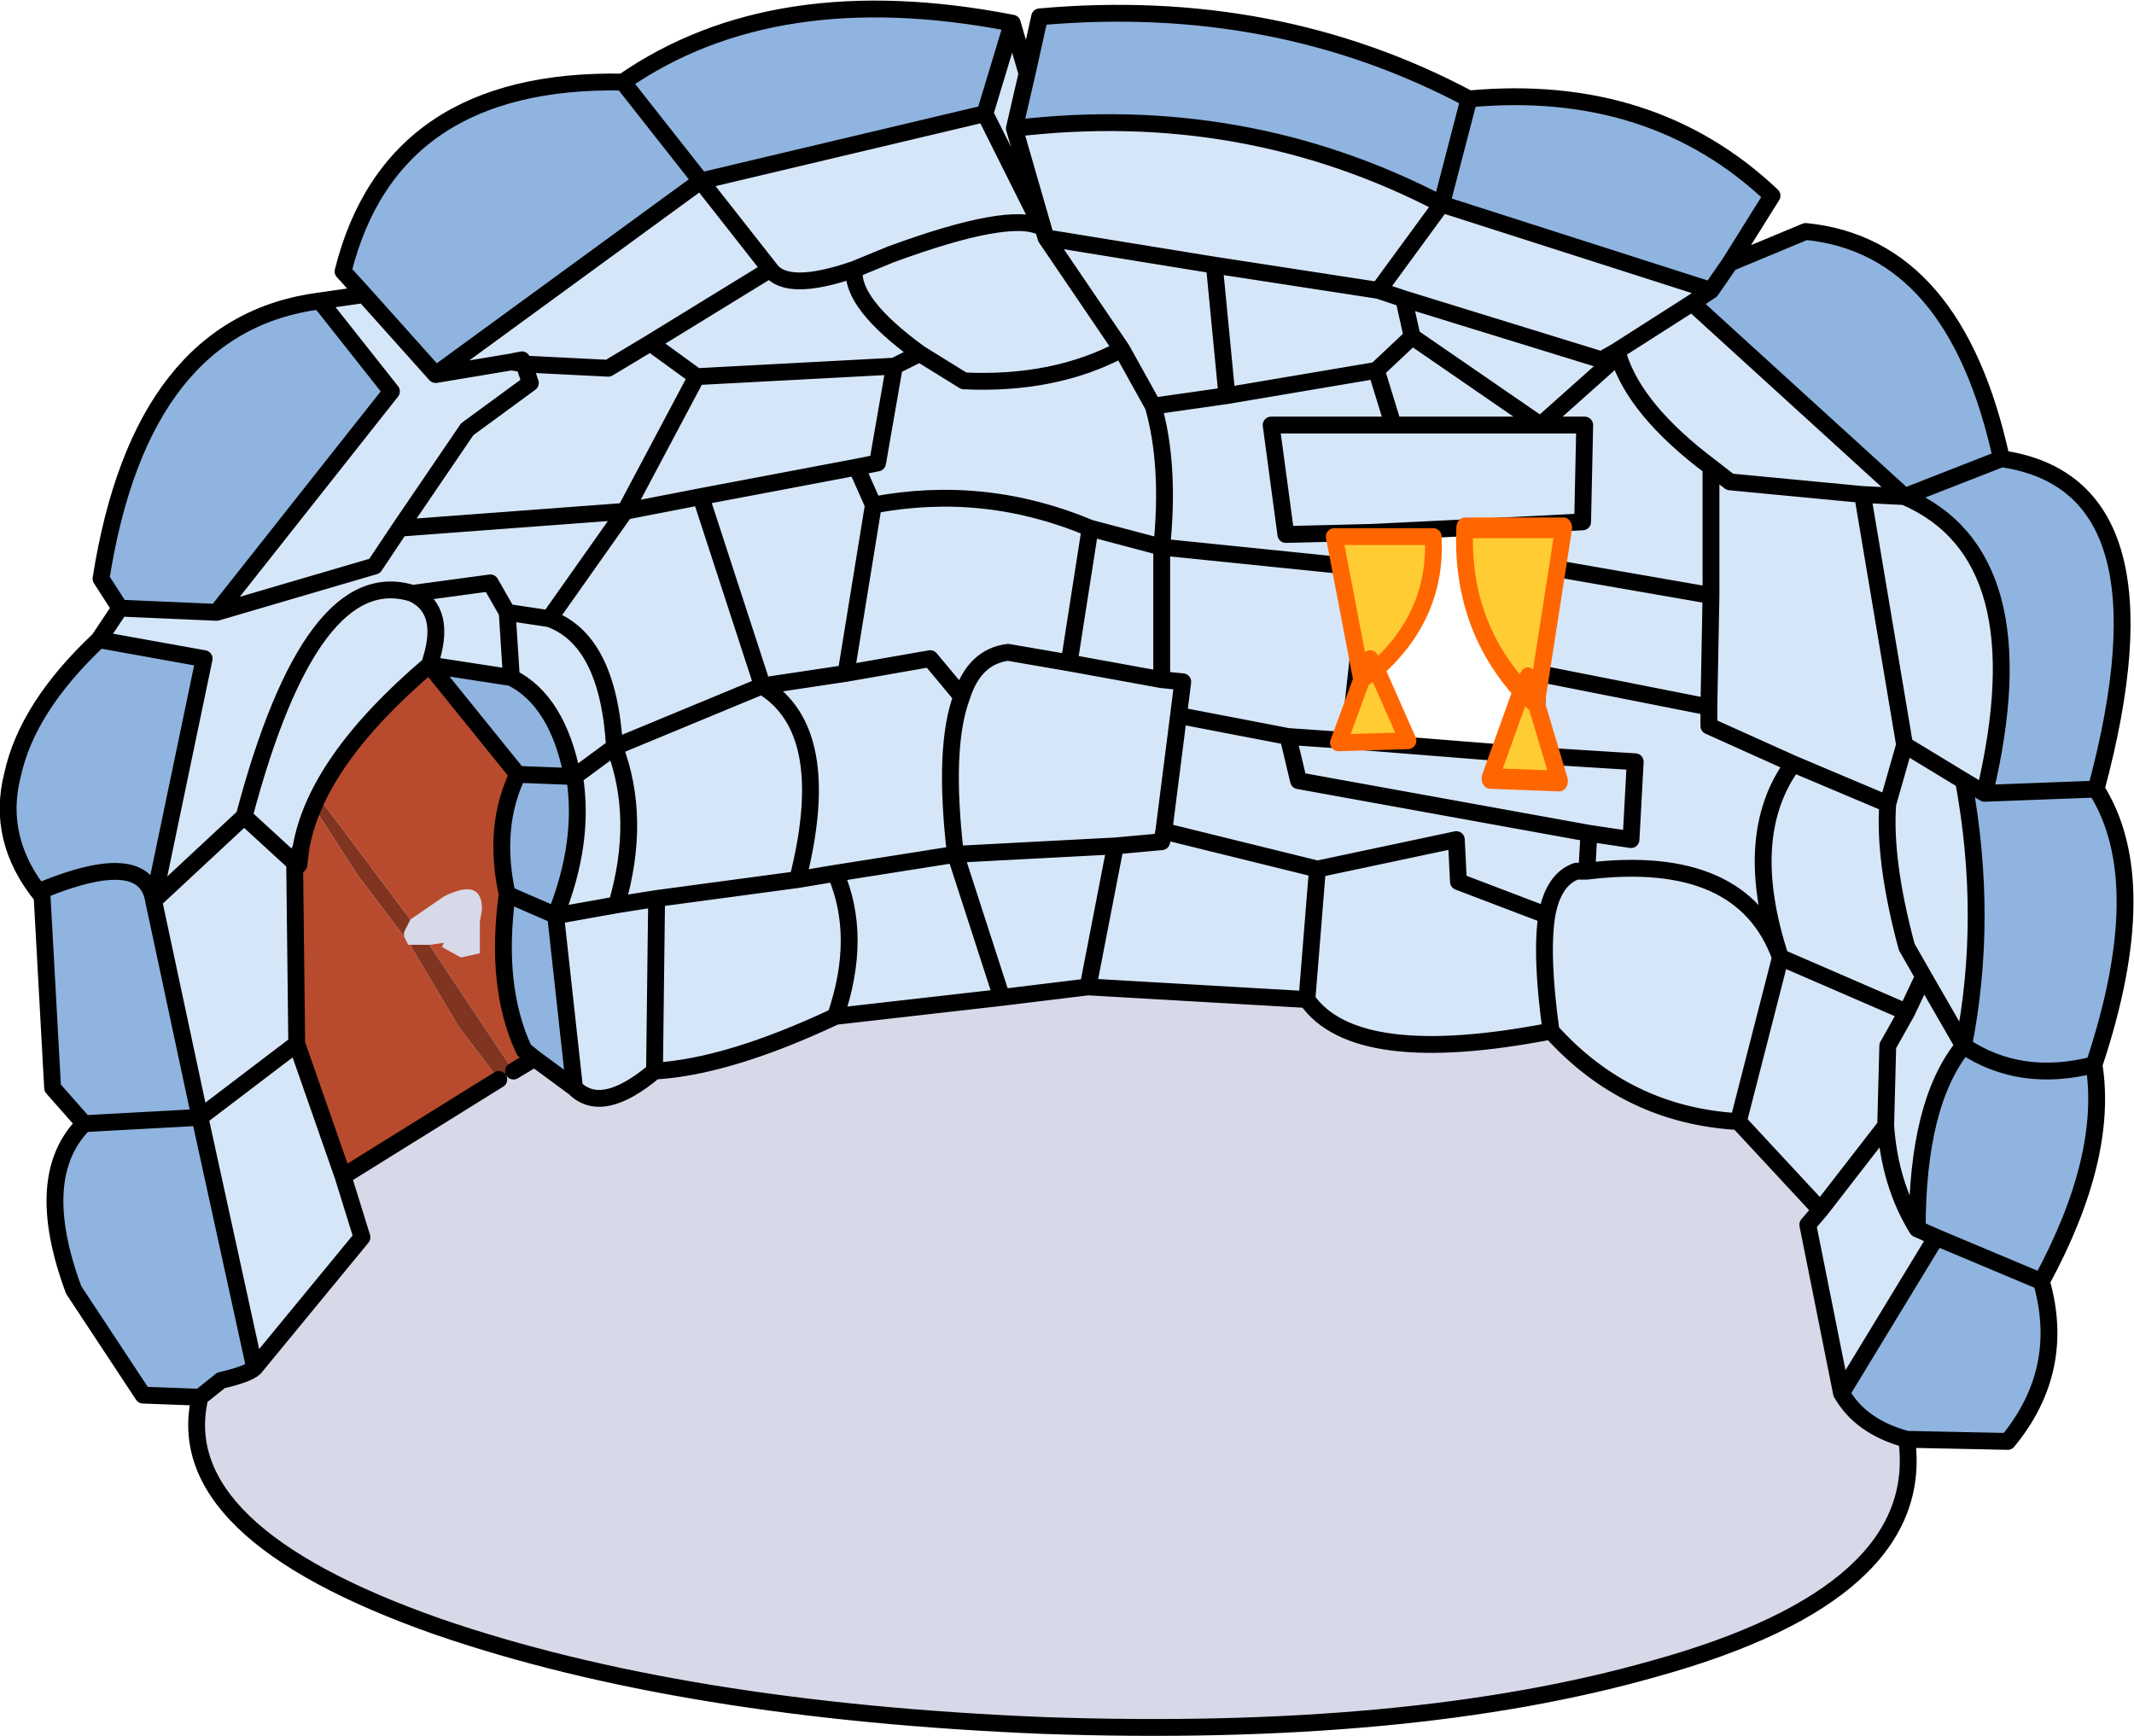
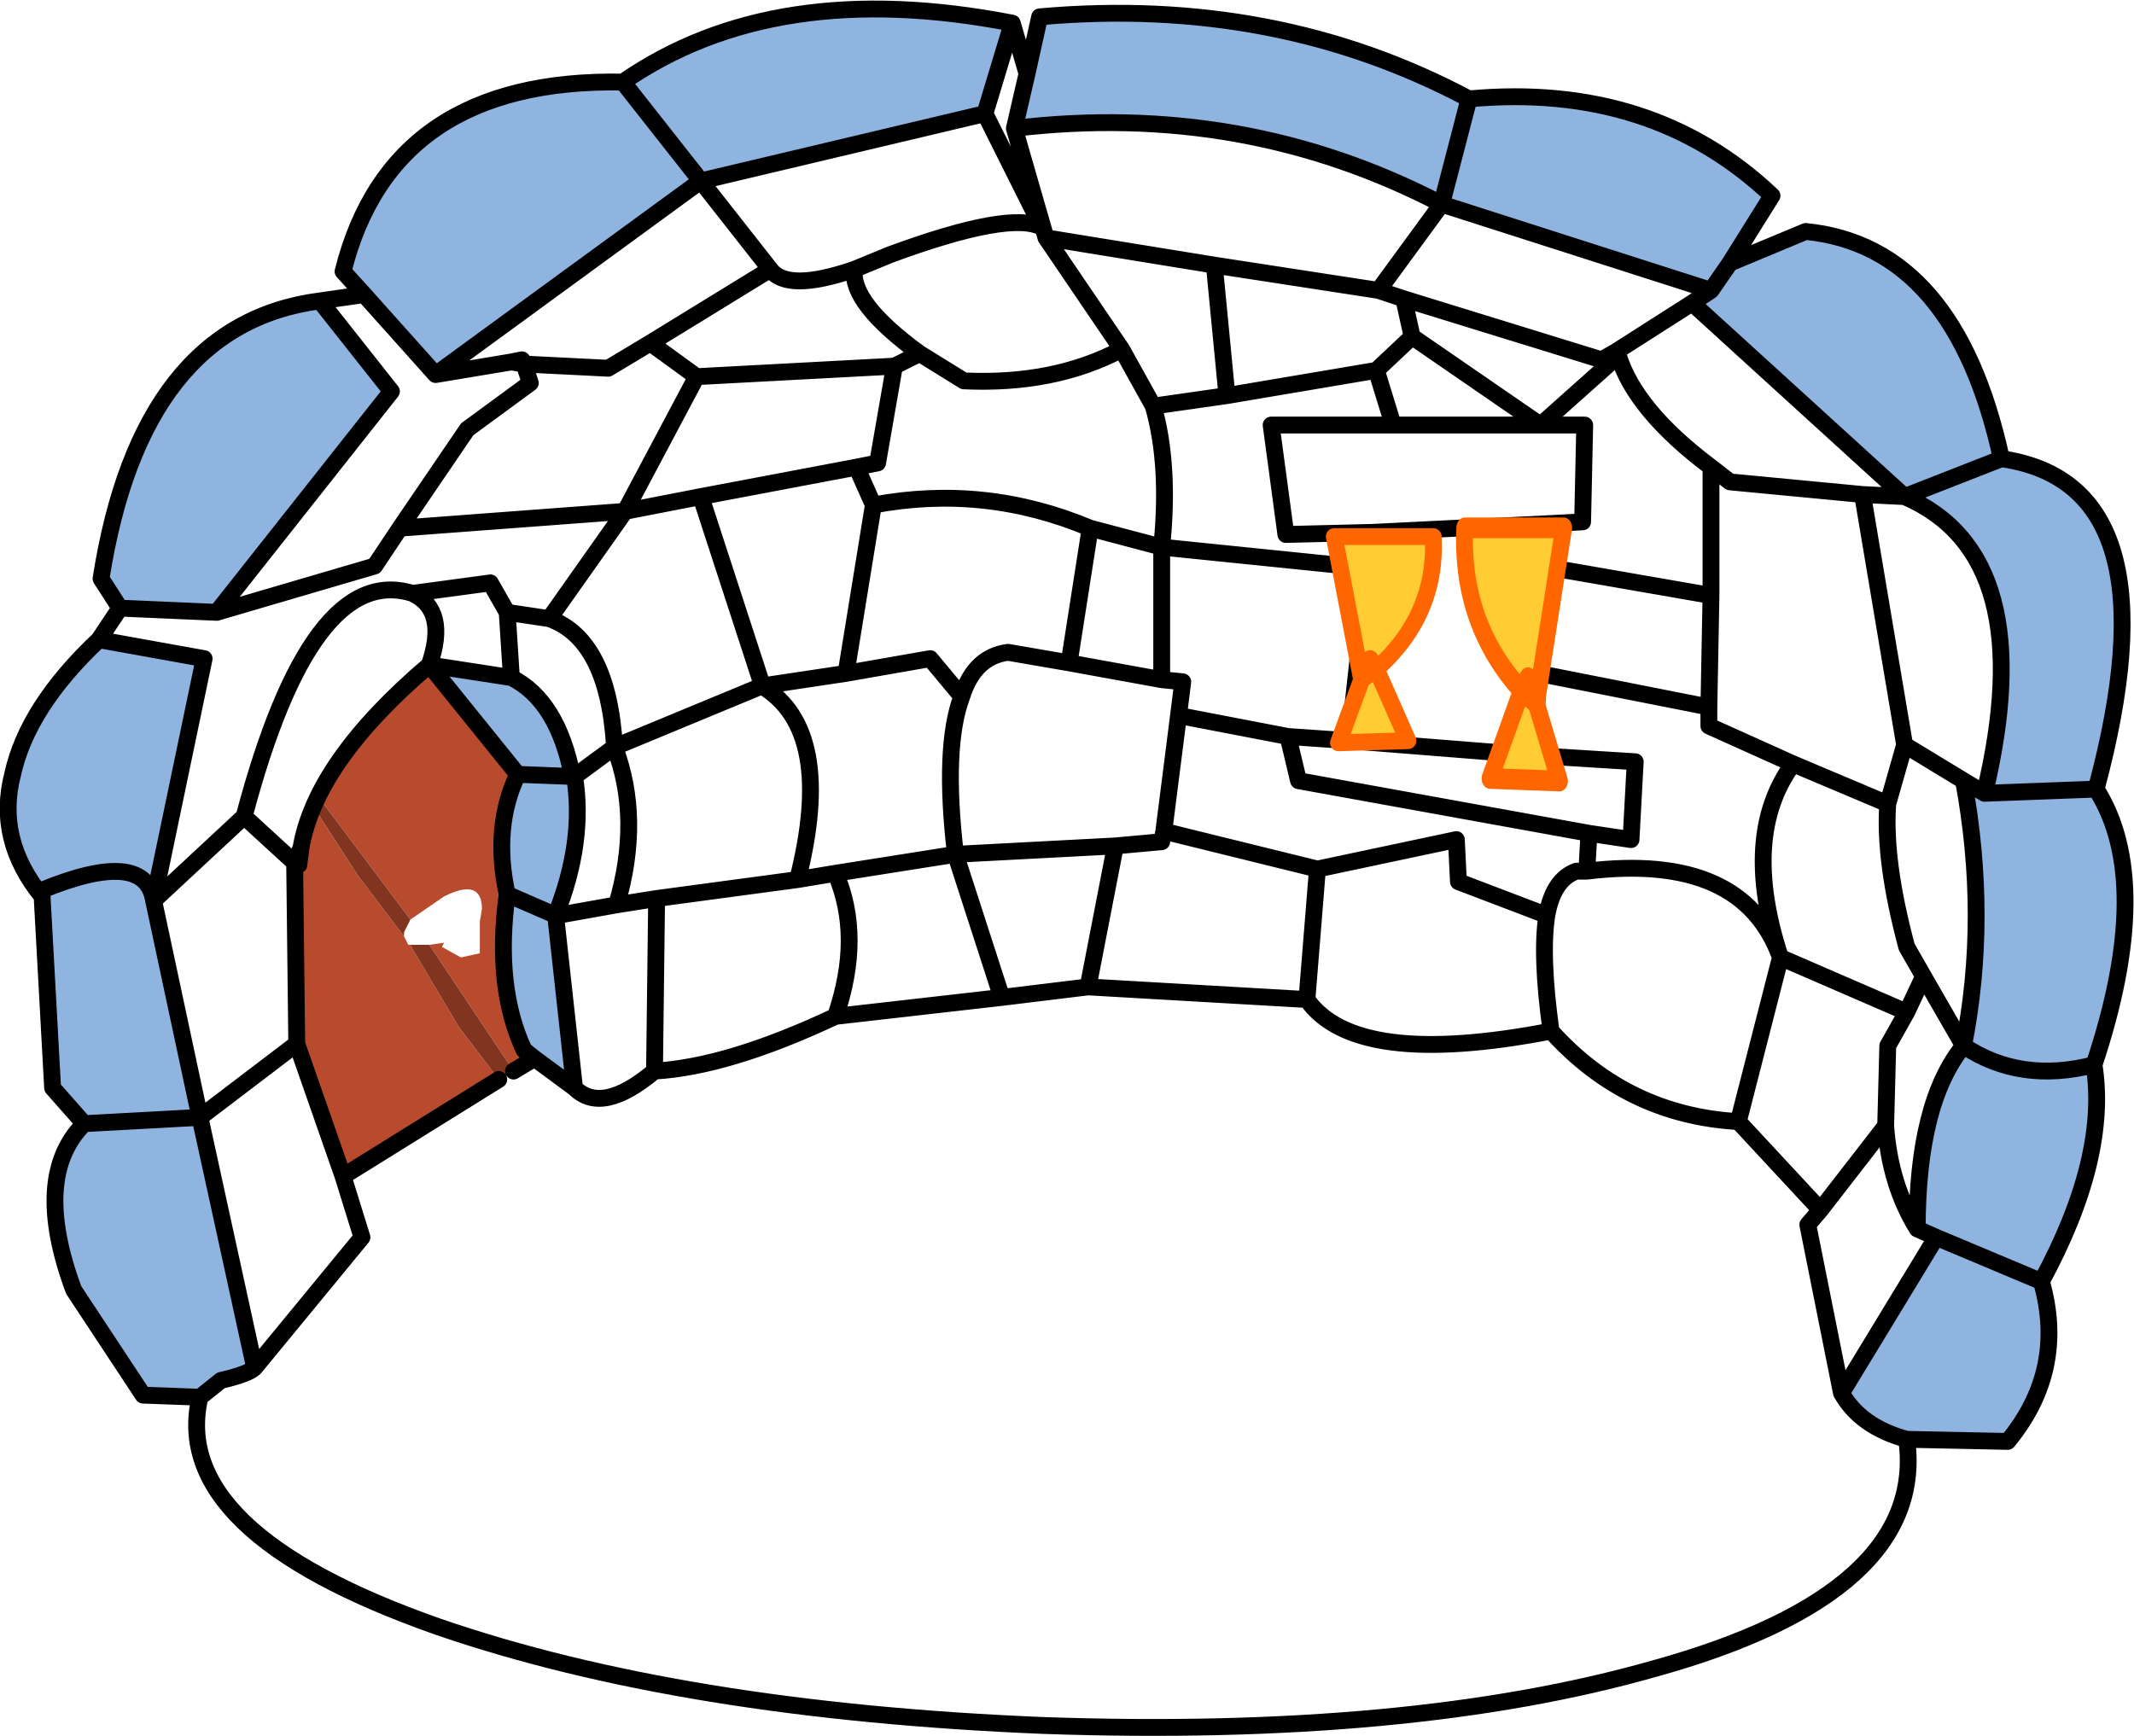
<svg xmlns="http://www.w3.org/2000/svg" xmlns:xlink="http://www.w3.org/1999/xlink" height="41.25px" width="50.7px">
  <g transform="matrix(1.0, 0.0, 0.0, 1.0, 25.35, 20.65)">
    <use height="41.25" transform="matrix(1.0, 0.0, 0.0, 1.0, -25.35, -20.65)" width="50.7" xlink:href="#shape0" />
    <use height="5.3" transform="matrix(1.0, 0.0, 0.0, 1.0, 6.15, -8.1)" width="2.75" xlink:href="#sprite0" />
    <use height="5.3" transform="matrix(-1.0, 0.0, 0.0, 1.228, 12.0, -8.354)" width="2.75" xlink:href="#sprite0" />
  </g>
  <defs>
    <g id="shape0" transform="matrix(1.0, 0.0, 0.0, 1.0, 25.35, 20.65)">
      <path d="M-0.95 -18.9 L-0.65 -20.25 Q4.95 -20.75 9.55 -18.3 13.9 -18.7 16.75 -16.0 L15.75 -14.4 17.55 -15.15 Q21.1 -14.8 22.2 -9.75 26.4 -9.15 24.45 -1.9 25.85 0.3 24.4 4.65 24.75 6.85 23.15 9.8 23.75 11.9 22.35 13.6 L19.95 13.55 Q18.85 13.25 18.4 12.45 L20.65 8.75 23.15 9.8 20.65 8.75 20.2 8.55 Q20.2 5.55 21.3 4.2 21.9 1.15 21.3 -2.1 L21.8 -1.8 Q23.15 -7.45 19.9 -8.85 L14.85 -13.45 15.3 -13.75 15.75 -14.4 15.3 -13.75 8.9 -15.8 Q4.2 -18.25 -1.25 -17.6 L-0.95 -18.9 M-20.6 12.55 L-21.95 12.5 -23.6 10.0 Q-24.6 7.3 -23.35 6.05 L-24.1 5.2 -24.35 0.65 Q-25.45 -0.7 -25.05 -2.25 -24.7 -3.85 -23.0 -5.45 L-20.5 -5.0 -21.7 0.75 -20.6 5.9 -23.35 6.05 -20.6 5.9 -19.3 11.85 Q-19.45 12.0 -20.1 12.15 L-20.6 12.55 M-22.5 -6.2 L-22.95 -6.9 Q-22.0 -12.95 -17.75 -13.5 L-16.05 -11.35 -20.2 -6.1 -22.5 -6.2 M-16.7 -13.65 L-17.2 -14.2 Q-16.05 -18.8 -10.55 -18.7 -6.95 -21.2 -1.3 -20.1 L-1.95 -17.95 -8.7 -16.35 -15.0 -11.75 -16.7 -13.65 M9.55 -18.3 L8.9 -15.8 9.55 -18.3 M22.2 -9.75 L19.9 -8.85 22.2 -9.75 M24.45 -1.9 L21.8 -1.8 24.45 -1.9 M24.4 4.65 Q22.65 5.1 21.3 4.2 22.65 5.1 24.4 4.65 M-10.55 -18.7 L-8.7 -16.35 -10.55 -18.7 M-12.65 4.5 L-12.9 4.3 Q-13.6 2.8 -13.3 0.6 -13.65 -1.0 -13.05 -2.25 L-15.15 -4.85 -13.2 -4.55 Q-12.1 -4.0 -11.75 -2.2 L-11.7 -2.2 Q-11.45 -0.65 -12.15 1.1 L-11.7 5.2 -12.65 4.5 M-11.75 -2.2 L-13.05 -2.25 -11.75 -2.2 M-12.15 1.1 L-13.3 0.6 -12.15 1.1 M-24.35 0.65 L-24.35 0.5 Q-21.9 -0.5 -21.7 0.75 -21.9 -0.5 -24.35 0.5 L-24.35 0.65" fill="#8fb4df" fill-rule="evenodd" stroke="none" />
-       <path d="M-23.0 -5.45 L-22.5 -6.2 -20.2 -6.1 -16.05 -11.35 -17.75 -13.5 -16.7 -13.65 -15.0 -11.75 -8.7 -16.35 -7.05 -14.25 -9.9 -12.5 -10.9 -11.9 -12.9 -12.0 -10.9 -11.9 -9.9 -12.5 -7.05 -14.25 -8.7 -16.35 -1.95 -17.95 -1.3 -20.1 -0.95 -18.9 -1.25 -17.6 Q4.2 -18.25 8.9 -15.8 L7.4 -13.75 8.0 -13.55 8.2 -12.65 7.35 -11.85 3.8 -11.25 3.5 -14.35 7.4 -13.75 3.5 -14.35 3.8 -11.25 7.35 -11.85 8.2 -12.65 8.0 -13.55 7.4 -13.75 8.9 -15.8 15.3 -13.75 14.85 -13.45 19.9 -8.85 18.9 -8.9 15.75 -9.2 15.3 -9.55 Q13.5 -10.9 13.1 -12.2 L13.05 -12.3 14.85 -13.45 13.05 -12.3 13.1 -12.2 Q13.5 -10.9 15.3 -9.55 L15.75 -9.2 18.9 -8.9 19.9 -8.85 Q23.15 -7.45 21.8 -1.8 L21.3 -2.1 Q21.9 1.15 21.3 4.2 L20.35 2.55 19.95 1.85 Q19.4 -0.2 19.5 -1.55 L19.9 -2.95 21.3 -2.1 19.9 -2.95 19.5 -1.55 Q19.4 -0.2 19.95 1.85 L20.35 2.55 21.3 4.2 Q20.2 5.55 20.2 8.55 L20.65 8.75 18.4 12.45 17.6 8.45 17.9 8.1 15.95 6.0 Q13.3 5.85 11.5 3.85 11.25 2.05 11.4 1.1 L9.3 0.3 9.25 -0.7 5.95 0.0 2.3 -0.9 2.65 -3.65 5.25 -3.15 5.5 -2.1 12.4 -0.85 12.35 0.05 12.1 0.05 Q11.55 0.25 11.4 1.1 11.55 0.25 12.1 0.05 L12.35 0.05 12.4 -0.85 5.5 -2.1 5.25 -3.15 2.65 -3.65 2.3 -0.9 2.25 -0.65 1.15 -0.55 0.5 2.8 1.15 -0.55 2.25 -0.65 2.3 -0.9 5.95 0.0 9.25 -0.7 9.3 0.3 11.4 1.1 Q11.25 2.05 11.5 3.85 6.85 4.75 5.7 3.1 L0.5 2.8 -1.55 3.05 -5.5 3.5 Q-8.05 4.7 -9.8 4.8 -11.05 5.85 -11.7 5.2 L-12.15 1.1 -12.1 1.1 -10.7 0.85 Q-10.1 -1.2 -10.75 -2.9 L-11.7 -2.2 -10.75 -2.9 Q-10.9 -5.45 -12.3 -5.95 L-13.3 -6.1 -13.2 -4.55 -13.3 -6.1 -13.7 -6.8 -15.55 -6.55 Q-14.7 -6.15 -15.15 -4.85 -17.85 -2.55 -18.2 -0.5 L-18.35 -0.15 -19.55 -1.25 -21.7 0.75 -20.5 -5.0 -23.0 -5.45 M7.35 -11.85 L7.75 -10.55 4.85 -10.55 5.2 -7.95 7.25 -8.0 5.2 -7.95 4.85 -10.55 7.75 -10.55 7.35 -11.85 M11.3 -8.2 L7.25 -8.0 7.15 -7.15 2.25 -7.65 0.55 -8.1 Q-1.95 -9.15 -4.6 -8.65 L-5.0 -9.55 -4.5 -9.65 -4.1 -11.95 -3.5 -12.25 -2.45 -11.6 Q-0.3 -11.5 1.3 -12.35 L2.05 -11.0 Q2.45 -9.6 2.25 -7.65 2.45 -9.6 2.05 -11.0 L1.3 -12.35 Q-0.3 -11.5 -2.45 -11.6 L-3.5 -12.25 -4.1 -11.95 -4.5 -9.65 -5.0 -9.55 -4.6 -8.65 Q-1.95 -9.15 0.55 -8.1 L2.25 -7.65 7.15 -7.15 6.7 -3.05 11.1 -2.7 11.2 -4.65 11.3 -8.2 12.25 -8.25 12.3 -10.55 11.25 -10.55 7.75 -10.55 11.25 -10.55 12.3 -10.55 12.25 -8.25 11.3 -8.2 M2.05 -11.0 L3.8 -11.25 2.05 -11.0 M6.7 -3.05 L5.25 -3.15 6.7 -3.05 M2.65 -3.65 L2.75 -4.45 2.25 -4.5 0.05 -4.9 0.55 -8.1 0.05 -4.9 2.25 -4.5 2.25 -7.65 2.25 -4.5 2.75 -4.45 2.65 -3.65 M5.95 0.0 L5.7 3.1 5.95 0.0 M11.2 -4.65 L15.25 -3.85 15.25 -3.4 17.25 -2.5 Q16.0 -0.8 16.95 2.1 16.05 -0.4 12.35 0.05 16.05 -0.4 16.95 2.1 16.0 -0.8 17.25 -2.5 L15.25 -3.4 15.25 -3.85 11.2 -4.65 M12.4 -0.85 L13.4 -0.7 13.5 -2.55 11.1 -2.7 13.5 -2.55 13.4 -0.7 12.4 -0.85 M8.0 -13.55 L12.7 -12.1 13.05 -12.3 12.7 -12.1 8.0 -13.55 M13.1 -12.2 L11.25 -10.55 8.2 -12.65 11.25 -10.55 13.1 -12.2 M15.3 -9.55 L15.3 -6.5 11.85 -7.1 15.3 -6.5 15.3 -9.55 M15.3 -6.5 L15.25 -3.85 15.3 -6.5 M18.9 -8.9 L19.9 -2.95 18.9 -8.9 M17.25 -2.5 L19.5 -1.55 17.25 -2.5 M16.95 2.1 L15.95 6.0 16.95 2.1 19.95 3.4 20.35 2.55 19.95 3.4 16.95 2.1 M19.95 3.4 L19.5 4.2 19.45 6.1 17.9 8.1 19.45 6.1 19.5 4.2 19.95 3.4 M19.45 6.1 Q19.55 7.5 20.2 8.55 19.55 7.5 19.45 6.1 M-13.2 -12.05 L-15.0 -11.75 -13.2 -12.05 -12.9 -12.0 -12.95 -12.1 -13.2 -12.05 M-7.05 -14.25 Q-6.65 -13.7 -5.05 -14.25 L-4.2 -14.6 Q-1.35 -15.65 -0.6 -15.25 L-1.95 -17.95 -0.6 -15.25 Q-1.35 -15.65 -4.2 -14.6 L-5.05 -14.25 Q-5.15 -13.45 -3.5 -12.25 -5.15 -13.45 -5.05 -14.25 -6.65 -13.7 -7.05 -14.25 M3.5 -14.35 L-0.5 -15.0 -1.25 -17.6 -0.5 -15.0 3.5 -14.35 M-12.9 -12.0 L-12.75 -11.55 -14.25 -10.45 -15.85 -8.1 -16.45 -7.2 -20.2 -6.1 -16.45 -7.2 -15.85 -8.1 -14.25 -10.45 -12.75 -11.55 -12.9 -12.0 M-21.7 0.75 L-19.55 -1.25 -18.35 -0.15 -18.3 4.15 -20.6 5.9 -18.3 4.15 -17.2 7.3 -16.75 8.75 -19.3 11.85 -20.6 5.9 -21.7 0.75 M-15.15 -4.85 Q-14.7 -6.15 -15.55 -6.55 L-13.7 -6.8 -13.3 -6.1 -12.3 -5.95 Q-10.9 -5.45 -10.75 -2.9 L-7.25 -4.35 Q-5.5 -3.3 -6.4 0.25 L-9.75 0.7 -10.7 0.85 -9.75 0.7 -6.4 0.25 Q-5.5 -3.3 -7.25 -4.35 L-10.75 -2.9 Q-10.1 -1.2 -10.7 0.85 L-12.1 1.1 -12.15 1.1 Q-11.45 -0.65 -11.7 -2.2 L-11.75 -2.2 Q-12.1 -4.0 -13.2 -4.55 L-15.15 -4.85 M-10.5 -8.5 L-8.7 -8.85 -5.0 -9.55 -8.7 -8.85 -7.3 -4.55 -7.25 -4.35 -5.25 -4.65 -4.6 -8.65 -5.25 -4.65 -7.25 -4.35 -7.3 -4.55 -8.7 -8.85 -10.5 -8.5 -12.3 -5.95 -10.5 -8.5 -15.85 -8.1 -10.5 -8.5 -8.8 -11.7 -10.5 -8.5 M-4.1 -11.95 L-8.8 -11.7 -9.9 -12.5 -8.8 -11.7 -4.1 -11.95 M-2.5 -4.1 L-3.25 -5.0 -5.25 -4.65 -3.25 -5.0 -2.5 -4.1 Q-2.2 -5.05 -1.4 -5.15 L0.05 -4.9 -1.4 -5.15 Q-2.2 -5.05 -2.5 -4.1 -2.95 -2.9 -2.65 -0.35 L1.15 -0.55 -2.65 -0.35 Q-2.95 -2.9 -2.5 -4.1 M-19.55 -1.25 Q-17.95 -7.3 -15.55 -6.55 -17.95 -7.3 -19.55 -1.25 M-6.4 0.25 L-5.5 0.1 Q-4.85 1.6 -5.5 3.5 -4.85 1.6 -5.5 0.1 L-6.4 0.25 M-9.8 4.8 L-9.75 0.7 -9.8 4.8 M1.3 -12.35 L-0.5 -15.0 1.3 -12.35 M-1.55 3.05 L-2.65 -0.35 -5.5 0.1 -2.65 -0.35 -1.55 3.05" fill="#d6e6f9" fill-rule="evenodd" stroke="none" />
-       <path d="M19.95 13.55 Q20.45 17.2 13.95 19.0 8.15 20.65 -0.55 20.35 -9.15 20.0 -14.95 18.0 -21.35 15.75 -20.6 12.55 L-20.1 12.15 Q-19.45 12.0 -19.3 11.85 L-16.75 8.75 -17.2 7.3 -13.5 5.0 -13.15 4.8 -12.65 4.5 -11.7 5.2 Q-11.05 5.85 -9.8 4.8 -8.05 4.7 -5.5 3.5 L-1.55 3.05 0.5 2.8 5.7 3.1 Q6.85 4.75 11.5 3.85 13.3 5.85 15.95 6.0 L17.9 8.1 17.6 8.45 18.4 12.45 Q18.85 13.25 19.95 13.55 M-15.6 1.2 L-14.8 0.65 Q-13.9 0.2 -13.9 0.95 L-13.95 1.25 -13.95 2.0 -14.4 2.1 -14.85 1.85 -14.8 1.75 -15.15 1.8 -15.6 1.8 -15.65 1.8 -15.75 1.6 -15.75 1.5 -15.6 1.2" fill="#d7d9e9" fill-rule="evenodd" stroke="none" />
      <path d="M-18.35 -0.15 L-18.25 -0.1 -18.2 -0.5 Q-17.85 -2.55 -15.15 -4.85 L-13.05 -2.25 Q-13.65 -1.0 -13.3 0.6 -13.6 2.8 -12.9 4.3 L-12.65 4.5 -13.15 4.8 -15.15 1.8 -14.8 1.75 -14.85 1.85 -14.4 2.1 -13.95 2.0 -13.95 1.25 -13.9 0.95 Q-13.9 0.2 -14.8 0.65 L-15.6 1.2 -17.7 -1.6 -17.8 -1.6 -17.85 -1.4 -16.85 0.15 -15.75 1.6 -15.65 1.8 -15.6 1.8 -15.55 1.9 -14.45 3.75 -13.5 5.0 -17.2 7.3 -18.3 4.15 -18.35 -0.15" fill="#b84b2e" fill-rule="evenodd" stroke="none" />
      <path d="M-15.75 1.6 L-16.85 0.15 -17.85 -1.4 -17.8 -1.6 -17.7 -1.6 -15.6 1.2 -15.75 1.5 -15.75 1.6 M-15.15 1.8 L-13.15 4.8 -13.5 5.0 -14.45 3.75 -15.55 1.9 -15.6 1.8 -15.15 1.8" fill="#813420" fill-rule="evenodd" stroke="none" />
      <path d="M-0.95 -18.9 L-0.65 -20.25 Q4.95 -20.75 9.55 -18.3 13.9 -18.7 16.75 -16.0 L15.75 -14.4 17.55 -15.15 Q21.1 -14.8 22.2 -9.75 26.4 -9.15 24.45 -1.9 25.85 0.3 24.4 4.65 24.75 6.85 23.15 9.8 23.75 11.9 22.35 13.6 L19.95 13.55 Q20.45 17.2 13.95 19.0 8.15 20.65 -0.55 20.35 -9.15 20.0 -14.95 18.0 -21.35 15.75 -20.6 12.55 L-21.95 12.5 -23.6 10.0 Q-24.6 7.3 -23.35 6.05 L-24.1 5.2 -24.35 0.65 Q-25.45 -0.7 -25.05 -2.25 -24.7 -3.85 -23.0 -5.45 L-22.5 -6.2 -22.95 -6.9 Q-22.0 -12.95 -17.75 -13.5 L-16.7 -13.65 -17.2 -14.2 Q-16.05 -18.8 -10.55 -18.7 -6.95 -21.2 -1.3 -20.1 L-0.95 -18.9 -1.25 -17.6 Q4.2 -18.25 8.9 -15.8 L9.55 -18.3 M15.75 -14.4 L15.3 -13.75 14.85 -13.45 19.9 -8.85 22.2 -9.75 M7.4 -13.75 L3.5 -14.35 3.8 -11.25 7.35 -11.85 8.2 -12.65 8.0 -13.55 7.4 -13.75 8.9 -15.8 15.3 -13.75 M7.25 -8.0 L5.2 -7.95 4.85 -10.55 7.75 -10.55 7.35 -11.85 M7.15 -7.15 L7.25 -8.0 11.3 -8.2 12.25 -8.25 12.3 -10.55 11.25 -10.55 7.75 -10.55 M2.25 -7.65 Q2.45 -9.6 2.05 -11.0 L1.3 -12.35 Q-0.3 -11.5 -2.45 -11.6 L-3.5 -12.25 -4.1 -11.95 -4.5 -9.65 -5.0 -9.55 -4.6 -8.65 Q-1.95 -9.15 0.55 -8.1 L2.25 -7.65 7.15 -7.15 6.7 -3.05 11.1 -2.7 11.2 -4.65 11.3 -8.2 M3.8 -11.25 L2.05 -11.0 M2.3 -0.9 L5.95 0.0 9.25 -0.7 9.3 0.3 11.4 1.1 Q11.55 0.25 12.1 0.05 L12.35 0.05 12.4 -0.85 5.5 -2.1 5.25 -3.15 2.65 -3.65 2.3 -0.9 2.25 -0.65 1.15 -0.55 0.5 2.8 5.7 3.1 5.95 0.0 M0.55 -8.1 L0.05 -4.9 2.25 -4.5 2.25 -7.65 M2.25 -4.5 L2.75 -4.45 2.65 -3.65 M5.25 -3.15 L6.7 -3.05 M14.85 -13.45 L13.05 -12.3 13.1 -12.2 Q13.5 -10.9 15.3 -9.55 L15.75 -9.2 18.9 -8.9 19.9 -8.85 Q23.15 -7.45 21.8 -1.8 L24.45 -1.9 M11.85 -7.1 L15.3 -6.5 15.3 -9.55 M8.2 -12.65 L11.25 -10.55 13.1 -12.2 M13.05 -12.3 L12.7 -12.1 8.0 -13.55 M11.1 -2.7 L13.5 -2.55 13.4 -0.7 12.4 -0.85 M12.35 0.05 Q16.05 -0.4 16.95 2.1 16.0 -0.8 17.25 -2.5 L15.25 -3.4 15.25 -3.85 11.2 -4.65 M21.3 -2.1 L19.9 -2.95 19.5 -1.55 Q19.4 -0.2 19.95 1.85 L20.35 2.55 21.3 4.2 Q21.9 1.15 21.3 -2.1 L21.8 -1.8 M19.5 -1.55 L17.25 -2.5 M19.9 -2.95 L18.9 -8.9 M15.25 -3.85 L15.3 -6.5 M23.15 9.8 L20.65 8.75 18.4 12.45 Q18.85 13.25 19.95 13.55 M21.3 4.2 Q22.65 5.1 24.4 4.65 M16.95 2.1 L19.95 3.4 20.35 2.55 M17.9 8.1 L19.45 6.1 19.5 4.2 19.95 3.4 M15.95 6.0 L16.95 2.1 M11.4 1.1 Q11.25 2.05 11.5 3.85 13.3 5.85 15.95 6.0 L17.9 8.1 17.6 8.45 18.4 12.45 M20.2 8.55 Q19.55 7.5 19.45 6.1 M5.7 3.1 Q6.85 4.75 11.5 3.85 M20.65 8.75 L20.2 8.55 Q20.2 5.55 21.3 4.2 M-21.7 0.75 L-20.5 -5.0 -23.0 -5.45 M-12.9 -12.0 L-10.9 -11.9 -9.9 -12.5 -7.05 -14.25 -8.7 -16.35 -15.0 -11.75 -13.2 -12.05 -12.95 -12.1 -12.9 -12.0 -13.2 -12.05 M-1.25 -17.6 L-0.5 -15.0 3.5 -14.35 M-1.95 -17.95 L-0.6 -15.25 Q-1.35 -15.65 -4.2 -14.6 L-5.05 -14.25 Q-5.15 -13.45 -3.5 -12.25 M-5.05 -14.25 Q-6.65 -13.7 -7.05 -14.25 M-1.3 -20.1 L-1.95 -17.95 -8.7 -16.35 -10.55 -18.7 M-20.2 -6.1 L-16.45 -7.2 -15.85 -8.1 -14.25 -10.45 -12.75 -11.55 -12.9 -12.0 M-18.35 -0.15 L-18.25 -0.1 -18.2 -0.5 -18.35 -0.15 -19.55 -1.25 -21.7 0.75 -20.6 5.9 -18.3 4.15 -18.35 -0.15 M-13.15 4.8 L-12.65 4.5 -12.9 4.3 Q-13.6 2.8 -13.3 0.6 -13.65 -1.0 -13.05 -2.25 L-15.15 -4.85 Q-17.85 -2.55 -18.2 -0.5 M-13.2 -4.55 L-13.3 -6.1 -13.7 -6.8 -15.55 -6.55 Q-14.7 -6.15 -15.15 -4.85 L-13.2 -4.55 Q-12.1 -4.0 -11.75 -2.2 L-11.7 -2.2 -10.75 -2.9 Q-10.9 -5.45 -12.3 -5.95 L-13.3 -6.1 M-13.05 -2.25 L-11.75 -2.2 M-17.75 -13.5 L-16.05 -11.35 -20.2 -6.1 -22.5 -6.2 M-12.3 -5.95 L-10.5 -8.5 -15.85 -8.1 M-15.55 -6.55 Q-17.95 -7.3 -19.55 -1.25 M-5.0 -9.55 L-8.7 -8.85 -7.3 -4.55 -7.25 -4.35 -5.25 -4.65 -4.6 -8.65 M0.05 -4.9 L-1.4 -5.15 Q-2.2 -5.05 -2.5 -4.1 -2.95 -2.9 -2.65 -0.35 L1.15 -0.55 M-5.25 -4.65 L-3.25 -5.0 -2.5 -4.1 M-9.9 -12.5 L-8.8 -11.7 -4.1 -11.95 M-10.5 -8.5 L-8.8 -11.7 M-8.7 -8.85 L-10.5 -8.5 M-10.75 -2.9 Q-10.1 -1.2 -10.7 0.85 L-9.75 0.7 -6.4 0.25 Q-5.5 -3.3 -7.25 -4.35 L-10.75 -2.9 M-16.7 -13.65 L-15.0 -11.75 M0.5 2.8 L-1.55 3.05 -5.5 3.5 Q-8.05 4.7 -9.8 4.8 -11.05 5.85 -11.7 5.2 L-12.65 4.5 M-9.75 0.7 L-9.8 4.8 M-5.5 3.5 Q-4.85 1.6 -5.5 0.1 L-6.4 0.25 M-12.15 1.1 L-12.1 1.1 -10.7 0.85 M-13.5 5.0 L-17.2 7.3 -16.75 8.75 -19.3 11.85 Q-19.45 12.0 -20.1 12.15 L-20.6 12.55 M-13.3 0.6 L-12.15 1.1 Q-11.45 -0.65 -11.7 -2.2 M-12.15 1.1 L-11.7 5.2 M-17.2 7.3 L-18.3 4.15 M-21.7 0.75 Q-21.9 -0.5 -24.35 0.5 L-24.35 0.65 M-20.6 5.9 L-23.35 6.05 M-20.6 5.9 L-19.3 11.85 M-5.5 0.1 L-2.65 -0.35 -1.55 3.05 M-0.5 -15.0 L1.3 -12.35" fill="none" stroke="#000000" stroke-linecap="round" stroke-linejoin="round" stroke-width="0.4" />
    </g>
    <g id="sprite0" transform="matrix(1.0, 0.0, 0.0, 1.0, 1.35, 2.65)">
      <use height="5.3" transform="matrix(1.0, 0.0, 0.0, 1.0, -1.35, -2.65)" width="2.75" xlink:href="#shape1" />
    </g>
    <g id="shape1" transform="matrix(1.0, 0.0, 0.0, 1.0, 1.35, 2.65)">
      <path d="M-0.5 0.95 L-1.15 -2.45 1.2 -2.45 Q1.3 -0.6 -0.15 0.7 L0.6 2.4 -1.05 2.45 -0.5 0.95 -0.15 0.7 -0.3 0.45 -0.15 0.7 -0.5 0.95" fill="#ffcc33" fill-rule="evenodd" stroke="none" />
      <path d="M-0.5 0.95 L-1.15 -2.45 1.2 -2.45 Q1.3 -0.6 -0.15 0.7 L0.6 2.4 -1.05 2.45 -0.5 0.95 -0.15 0.7 -0.3 0.45" fill="none" stroke="#ff6600" stroke-linecap="round" stroke-linejoin="round" stroke-width="0.4" />
    </g>
  </defs>
</svg>